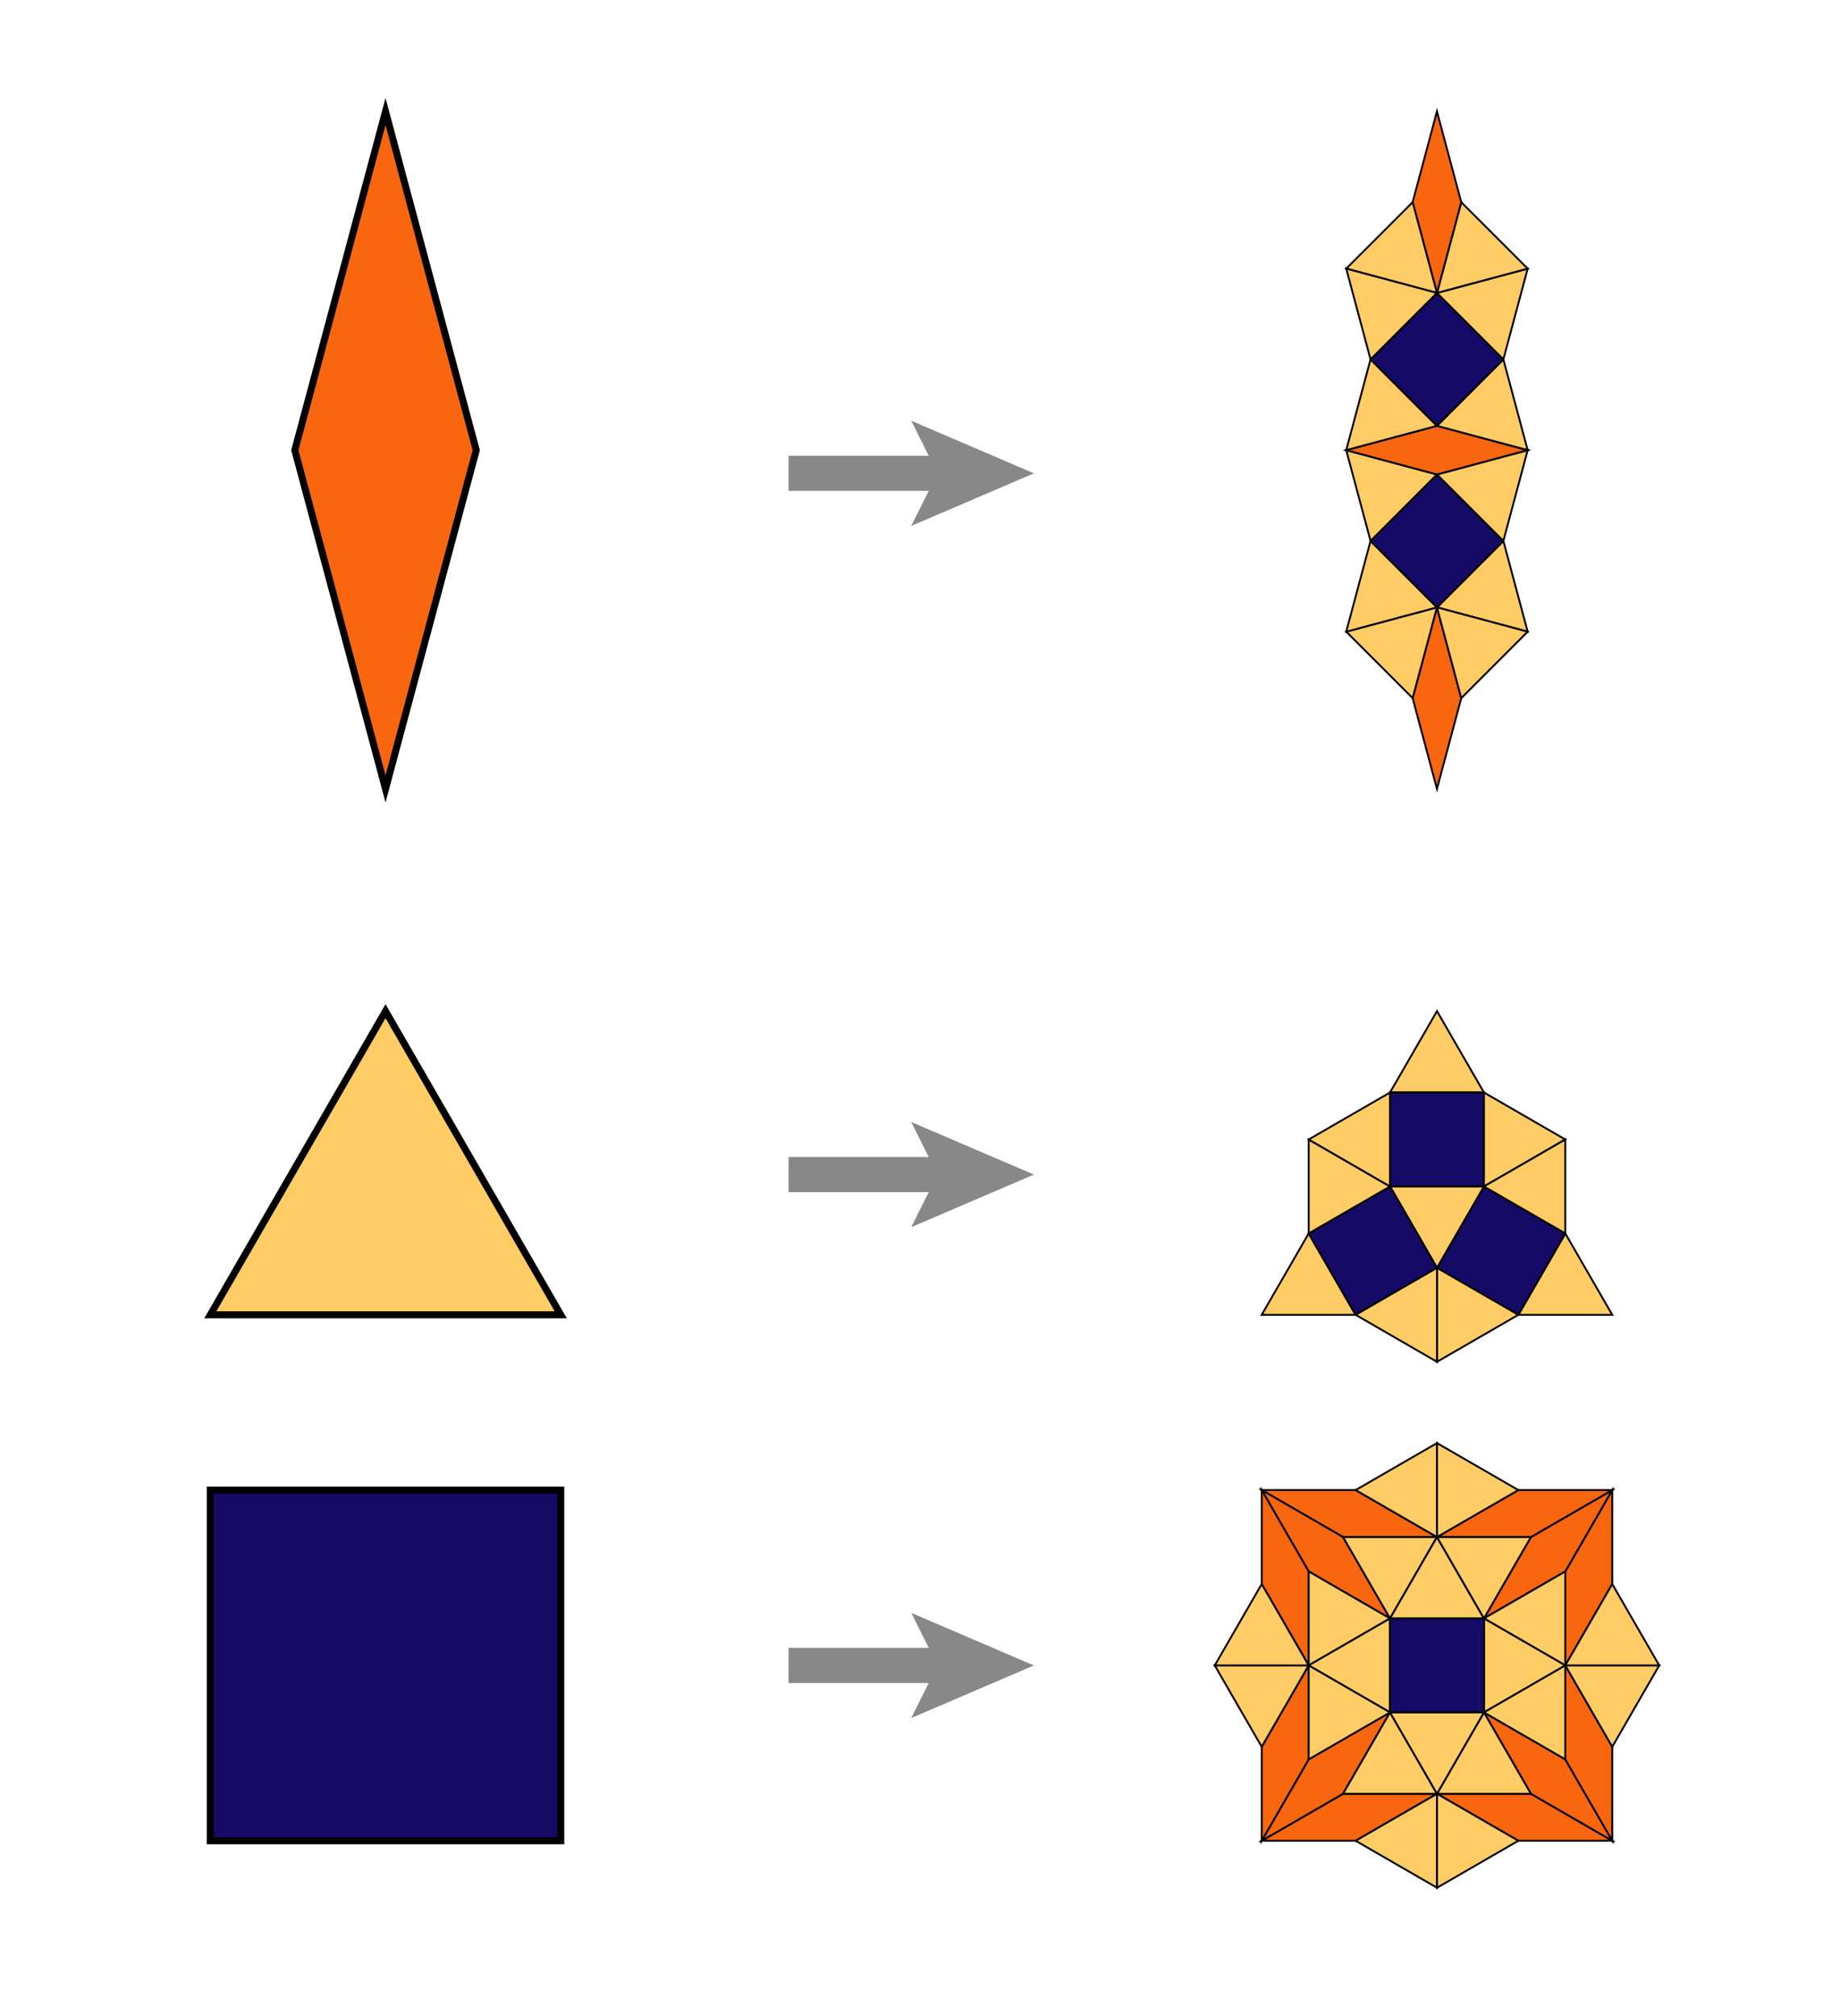
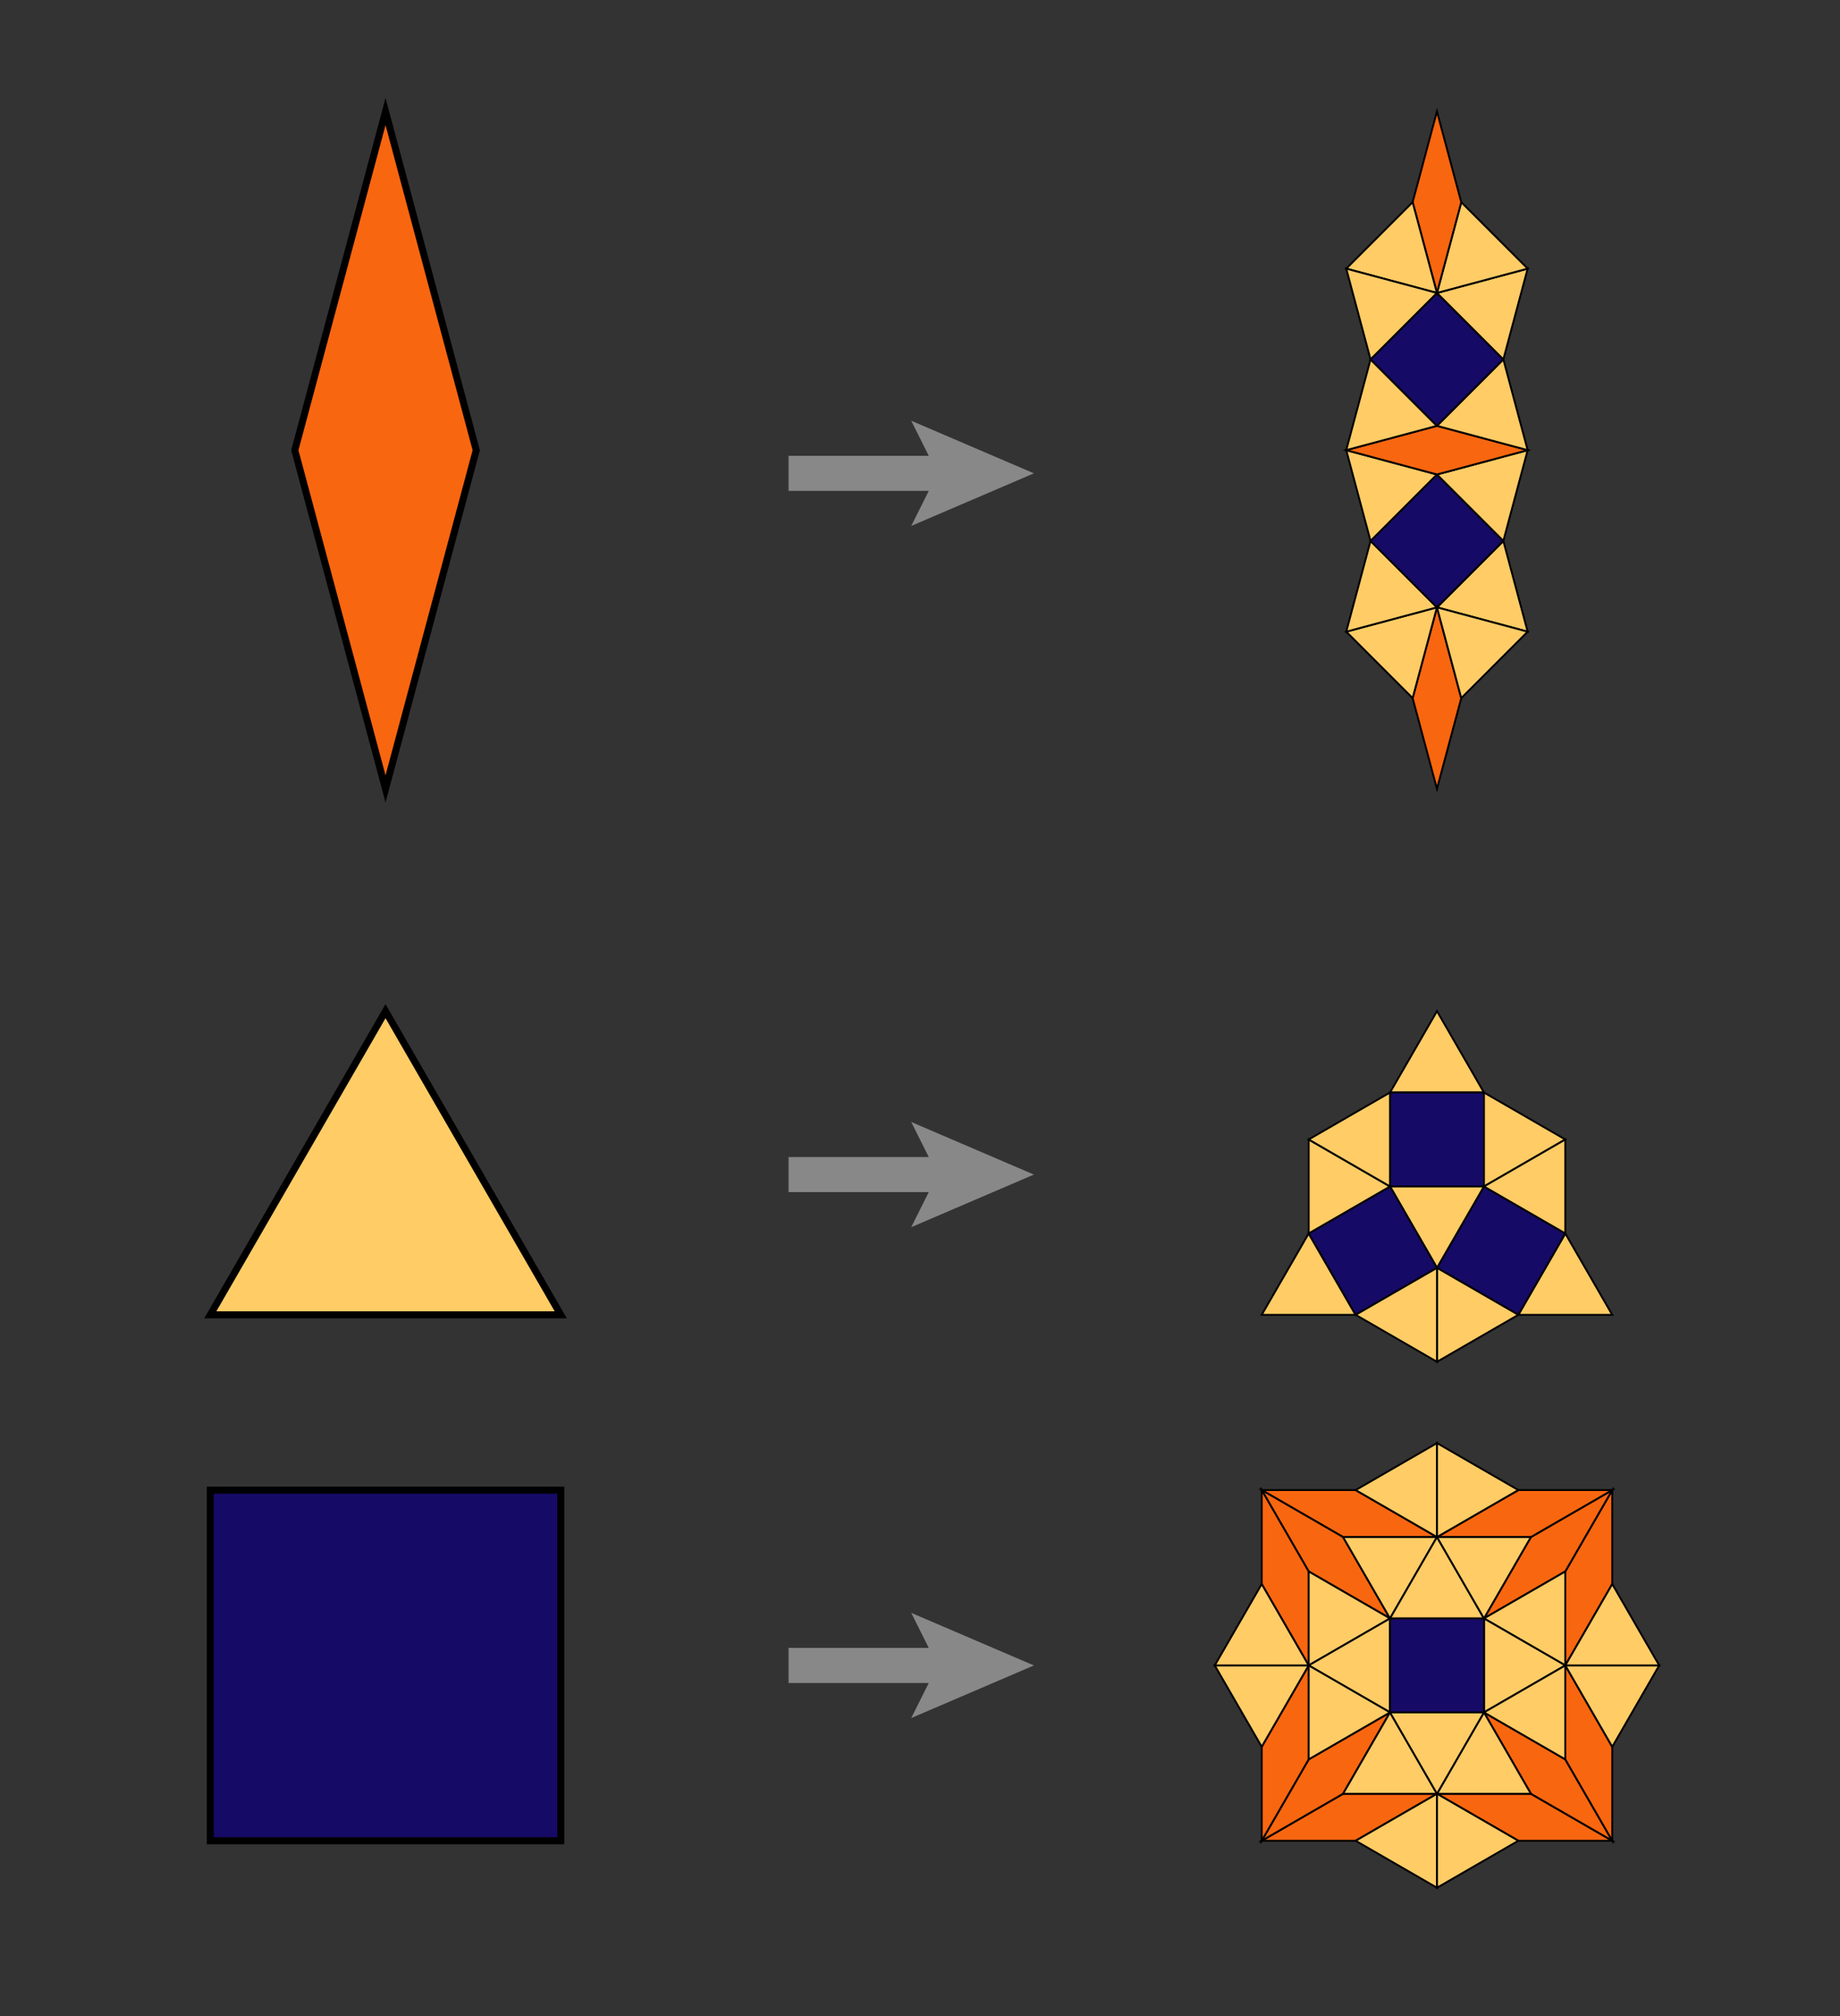
<svg xmlns="http://www.w3.org/2000/svg" xmlns:xlink="http://www.w3.org/1999/xlink" width="525" height="575">
  <rect width="100%" height="100%" fill="#333333" stroke="none" />
  <defs>
    <path id="pfeil" d="M 0,5 40,5 35,15 70,0 35,-15 40,-5 0,-5 z" style="fill:#888888;stroke-width:0" />
-     <rect id="whitebg" x="0" y="0" width="1000" height="1000" style="fill:#ffffff;stroke-width:0" />
    <path id="Dreieck" d="m 0,0 100,0 -50,86.603 z" style="fill:#ffcc66;stroke:#000000;stroke-width:2;stroke-linecap:butt" />
    <g id="Raute" transform="scale(1)">
      <path id="RauteIN" d="m 0,0 100,0 86.603,50 -100,0 z" style="fill:#f96610;stroke:#000000;stroke-width:2;stroke-linecap:butt" />
    </g>
    <path id="Quadrat" d="m 0,0 100,0 0,100 -100,0 z" style="fill:#160A67;stroke:#000000;stroke-width:2;stroke-linecap:butt" />
    <g id="Dreieck-R01" transform="scale(0.268)">
      <use xlink:href="#Dreieck" transform="translate(0,00) rotate(0)" />
      <use xlink:href="#Dreieck" transform="translate(373.205,00) rotate(120)" />
      <use xlink:href="#Dreieck" transform="translate(186.603,323.205) rotate(240)" />
      <use xlink:href="#Dreieck" transform="translate(86.603,50) rotate(0)" />
      <use xlink:href="#Quadrat" transform="translate(186.603,50) rotate(330)" />
      <use xlink:href="#Quadrat" transform="translate(136.603,136.603) rotate(0)" />
      <use xlink:href="#Dreieck" transform="translate(186.603,50) rotate(60)" />
      <use xlink:href="#Quadrat" transform="translate(186.603,50) rotate(120)" />
      <use xlink:href="#Dreieck" transform="translate(273.205,00) rotate(150)" />
      <use xlink:href="#Dreieck" transform="translate(100,00) rotate(330)" />
      <use xlink:href="#Dreieck" transform="translate(50,86.603) rotate(30)" />
      <use xlink:href="#Dreieck" transform="translate(136.603,236.603) rotate(210)" />
      <use xlink:href="#Dreieck" transform="translate(236.603,136.603) rotate(30)" />
      <use xlink:href="#Dreieck" transform="translate(236.603,136.603) rotate(330)" />
    </g>
    <g id="Raute-R01" transform="scale(0.268)">
      <use xlink:href="#Raute" transform="translate(0,00) rotate(0)" />
      <use xlink:href="#Dreieck" transform="translate(86.603,50) rotate(0)" />
      <use xlink:href="#Dreieck" transform="translate(186.603,50) rotate(60)" />
      <use xlink:href="#Dreieck" transform="translate(273.205,00) rotate(150)" />
      <use xlink:href="#Dreieck" transform="translate(100,00) rotate(330)" />
      <use xlink:href="#Quadrat" transform="translate(186.603,50) rotate(330)" />
      <use xlink:href="#Dreieck" transform="translate(273.205,00) rotate(0)" />
      <use xlink:href="#Dreieck" transform="translate(236.603,136.603) rotate(330)" />
      <use xlink:href="#Raute" transform="translate(373.205,00) rotate(90)" />
      <use xlink:href="#Dreieck" transform="translate(373.205,00) rotate(30)" />
      <use xlink:href="#Dreieck" transform="translate(323.205,186.603) rotate(300)" />
      <use xlink:href="#Quadrat" transform="translate(373.205,100) rotate(330)" />
      <use xlink:href="#Dreieck" transform="translate(459.808,50) rotate(0)" />
      <use xlink:href="#Dreieck" transform="translate(559.808,50) rotate(60)" />
      <use xlink:href="#Raute" transform="translate(509.808,136.603) rotate(0)" />
      <use xlink:href="#Dreieck" transform="translate(509.808,136.603) rotate(30)" />
      <use xlink:href="#Dreieck" transform="translate(509.808,136.603) rotate(90)" />
    </g>
    <g id="Quadrat-R01" transform="scale(0.268)">
      <use xlink:href="#Raute" transform="translate(0,00) rotate(0)" />
      <use xlink:href="#Raute" transform="translate(0,00) rotate(30)" />
      <use xlink:href="#Raute" transform="translate(0,00) rotate(60)" />
      <use xlink:href="#Raute" transform="translate(373.205,00) rotate(150)" />
      <use xlink:href="#Raute" transform="translate(373.205,00) rotate(120)" />
      <use xlink:href="#Raute" transform="translate(373.205,00) rotate(90)" />
      <use xlink:href="#Raute" transform="translate(373.205,373.205) rotate(240)" />
      <use xlink:href="#Raute" transform="translate(373.205,373.205) rotate(210)" />
      <use xlink:href="#Raute" transform="translate(373.205,373.205) rotate(180)" />
      <use xlink:href="#Raute" transform="translate(0,373.205) rotate(330)" />
      <use xlink:href="#Raute" transform="translate(0,373.205) rotate(300)" />
      <use xlink:href="#Raute" transform="translate(0,373.205) rotate(270)" />
      <use xlink:href="#Dreieck" transform="translate(100,0) rotate(330)" />
      <use xlink:href="#Dreieck" transform="translate(273.205,0) rotate(150)" />
      <use xlink:href="#Dreieck" transform="translate(100,373.205) rotate(330)" />
      <use xlink:href="#Dreieck" transform="translate(273.205,373.205) rotate(150)" />
      <use xlink:href="#Dreieck" transform="translate(0,100) rotate(60)" />
      <use xlink:href="#Dreieck" transform="translate(0,273.205) rotate(240)" />
      <use xlink:href="#Dreieck" transform="translate(373.205,100) rotate(60)" />
      <use xlink:href="#Dreieck" transform="translate(373.205,273.205) rotate(240)" />
      <use xlink:href="#Dreieck" transform="translate(86.603,50) rotate(0)" />
      <use xlink:href="#Dreieck" transform="translate(186.603,50) rotate(0)" />
      <use xlink:href="#Dreieck" transform="translate(186.603,50) rotate(60)" />
      <use xlink:href="#Dreieck" transform="translate(50,186.603) rotate(30)" />
      <use xlink:href="#Dreieck" transform="translate(50,186.603) rotate(330)" />
      <use xlink:href="#Dreieck" transform="translate(50,186.603) rotate(270)" />
      <use xlink:href="#Dreieck" transform="translate(186.603,323.205) rotate(180)" />
      <use xlink:href="#Dreieck" transform="translate(186.603,323.205) rotate(240)" />
      <use xlink:href="#Dreieck" transform="translate(186.603,323.205) rotate(300)" />
      <use xlink:href="#Dreieck" transform="translate(323.205,186.603) rotate(90)" />
      <use xlink:href="#Dreieck" transform="translate(323.205,186.603) rotate(150)" />
      <use xlink:href="#Dreieck" transform="translate(323.205,186.603) rotate(210)" />
      <use xlink:href="#Quadrat" transform="translate(136.603,136.603) rotate(0)" />
    </g>
    <g id="Dreieck-R02" transform="scale(0.268)">
      <use xlink:href="#Dreieck-R01" transform="translate(0,00) rotate(0)" />
      <use xlink:href="#Dreieck-R01" transform="translate(373.205,00) rotate(120)" />
      <use xlink:href="#Dreieck-R01" transform="translate(186.603,323.205) rotate(240)" />
      <use xlink:href="#Dreieck-R01" transform="translate(86.603,50) rotate(0)" />
      <use xlink:href="#Quadrat-R01" transform="translate(186.603,50) rotate(330)" />
      <use xlink:href="#Quadrat-R01" transform="translate(136.603,136.603) rotate(0)" />
      <use xlink:href="#Dreieck-R01" transform="translate(186.603,50) rotate(60)" />
      <use xlink:href="#Quadrat-R01" transform="translate(186.603,50) rotate(120)" />
      <use xlink:href="#Dreieck-R01" transform="translate(273.205,00) rotate(150)" />
      <use xlink:href="#Dreieck-R01" transform="translate(100,00) rotate(330)" />
      <use xlink:href="#Dreieck-R01" transform="translate(50,86.603) rotate(30)" />
      <use xlink:href="#Dreieck-R01" transform="translate(136.603,236.603) rotate(210)" />
      <use xlink:href="#Dreieck-R01" transform="translate(236.603,136.603) rotate(30)" />
      <use xlink:href="#Dreieck-R01" transform="translate(236.603,136.603) rotate(330)" />
    </g>
    <g id="Raute-R02" transform="scale(0.268)">
      <use xlink:href="#Raute-R01" transform="translate(0,00) rotate(0)" />
      <use xlink:href="#Dreieck-R01" transform="translate(86.603,50) rotate(0)" />
      <use xlink:href="#Dreieck-R01" transform="translate(186.603,50) rotate(60)" />
      <use xlink:href="#Dreieck-R01" transform="translate(273.205,00) rotate(150)" />
      <use xlink:href="#Dreieck-R01" transform="translate(100,00) rotate(330)" />
      <use xlink:href="#Quadrat-R01" transform="translate(186.603,50) rotate(330)" />
      <use xlink:href="#Dreieck-R01" transform="translate(273.205,00) rotate(0)" />
      <use xlink:href="#Dreieck-R01" transform="translate(236.603,136.603) rotate(330)" />
      <use xlink:href="#Raute-R01" transform="translate(373.205,00) rotate(90)" />
      <use xlink:href="#Dreieck-R01" transform="translate(373.205,00) rotate(30)" />
      <use xlink:href="#Dreieck-R01" transform="translate(323.205,186.603) rotate(300)" />
      <use xlink:href="#Quadrat-R01" transform="translate(373.205,100) rotate(330)" />
      <use xlink:href="#Dreieck-R01" transform="translate(459.808,50) rotate(0)" />
      <use xlink:href="#Dreieck-R01" transform="translate(559.808,50) rotate(60)" />
      <use xlink:href="#Raute-R01" transform="translate(509.808,136.603) rotate(0)" />
      <use xlink:href="#Dreieck-R01" transform="translate(509.808,136.603) rotate(30)" />
      <use xlink:href="#Dreieck-R01" transform="translate(509.808,136.603) rotate(90)" />
    </g>
    <g id="Quadrat-R02" transform="scale(0.268)">
      <use xlink:href="#Raute-R01" transform="translate(0,00) rotate(0)" />
      <use xlink:href="#Raute-R01" transform="translate(0,00) rotate(30)" />
      <use xlink:href="#Raute-R01" transform="translate(0,00) rotate(60)" />
      <use xlink:href="#Raute-R01" transform="translate(373.205,00) rotate(150)" />
      <use xlink:href="#Raute-R01" transform="translate(373.205,00) rotate(120)" />
      <use xlink:href="#Raute-R01" transform="translate(373.205,00) rotate(90)" />
      <use xlink:href="#Raute-R01" transform="translate(373.205,373.205) rotate(240)" />
      <use xlink:href="#Raute-R01" transform="translate(373.205,373.205) rotate(210)" />
      <use xlink:href="#Raute-R01" transform="translate(373.205,373.205) rotate(180)" />
      <use xlink:href="#Raute-R01" transform="translate(0,373.205) rotate(330)" />
      <use xlink:href="#Raute-R01" transform="translate(0,373.205) rotate(300)" />
      <use xlink:href="#Raute-R01" transform="translate(0,373.205) rotate(270)" />
      <use xlink:href="#Dreieck-R01" transform="translate(100,0) rotate(330)" />
      <use xlink:href="#Dreieck-R01" transform="translate(273.205,0) rotate(150)" />
      <use xlink:href="#Dreieck-R01" transform="translate(100,373.205) rotate(330)" />
      <use xlink:href="#Dreieck-R01" transform="translate(273.205,373.205) rotate(150)" />
      <use xlink:href="#Dreieck-R01" transform="translate(0,100) rotate(60)" />
      <use xlink:href="#Dreieck-R01" transform="translate(0,273.205) rotate(240)" />
      <use xlink:href="#Dreieck-R01" transform="translate(373.205,100) rotate(60)" />
      <use xlink:href="#Dreieck-R01" transform="translate(373.205,273.205) rotate(240)" />
      <use xlink:href="#Dreieck-R01" transform="translate(86.603,50) rotate(0)" />
      <use xlink:href="#Dreieck-R01" transform="translate(186.603,50) rotate(0)" />
      <use xlink:href="#Dreieck-R01" transform="translate(186.603,50) rotate(60)" />
      <use xlink:href="#Dreieck-R01" transform="translate(50,186.603) rotate(30)" />
      <use xlink:href="#Dreieck-R01" transform="translate(50,186.603) rotate(330)" />
      <use xlink:href="#Dreieck-R01" transform="translate(50,186.603) rotate(270)" />
      <use xlink:href="#Dreieck-R01" transform="translate(186.603,323.205) rotate(180)" />
      <use xlink:href="#Dreieck-R01" transform="translate(186.603,323.205) rotate(240)" />
      <use xlink:href="#Dreieck-R01" transform="translate(186.603,323.205) rotate(300)" />
      <use xlink:href="#Dreieck-R01" transform="translate(323.205,186.603) rotate(90)" />
      <use xlink:href="#Dreieck-R01" transform="translate(323.205,186.603) rotate(150)" />
      <use xlink:href="#Dreieck-R01" transform="translate(323.205,186.603) rotate(210)" />
      <use xlink:href="#Quadrat-R01" transform="translate(136.603,136.603) rotate(0)" />
    </g>
    <g id="Dreieck-R03" transform="scale(0.268)">
      <use xlink:href="#Dreieck-R02" transform="translate(0,00) rotate(0)" />
      <use xlink:href="#Dreieck-R02" transform="translate(373.205,00) rotate(120)" />
      <use xlink:href="#Dreieck-R02" transform="translate(186.603,323.205) rotate(240)" />
      <use xlink:href="#Dreieck-R02" transform="translate(86.603,50) rotate(0)" />
      <use xlink:href="#Quadrat-R02" transform="translate(186.603,50) rotate(330)" />
      <use xlink:href="#Quadrat-R02" transform="translate(136.603,136.603) rotate(0)" />
      <use xlink:href="#Dreieck-R02" transform="translate(186.603,50) rotate(60)" />
      <use xlink:href="#Quadrat-R02" transform="translate(186.603,50) rotate(120)" />
      <use xlink:href="#Dreieck-R02" transform="translate(273.205,00) rotate(150)" />
      <use xlink:href="#Dreieck-R02" transform="translate(100,00) rotate(330)" />
      <use xlink:href="#Dreieck-R02" transform="translate(50,86.603) rotate(30)" />
      <use xlink:href="#Dreieck-R02" transform="translate(136.603,236.603) rotate(210)" />
      <use xlink:href="#Dreieck-R02" transform="translate(236.603,136.603) rotate(30)" />
      <use xlink:href="#Dreieck-R02" transform="translate(236.603,136.603) rotate(330)" />
    </g>
    <g id="Raute-R03" transform="scale(0.268)">
      <use xlink:href="#Raute-R02" transform="translate(0,00) rotate(0)" />
      <use xlink:href="#Dreieck-R02" transform="translate(86.603,50) rotate(0)" />
      <use xlink:href="#Dreieck-R02" transform="translate(186.603,50) rotate(60)" />
      <use xlink:href="#Dreieck-R02" transform="translate(273.205,00) rotate(150)" />
      <use xlink:href="#Dreieck-R02" transform="translate(100,00) rotate(330)" />
      <use xlink:href="#Quadrat-R02" transform="translate(186.603,50) rotate(330)" />
      <use xlink:href="#Dreieck-R02" transform="translate(273.205,00) rotate(0)" />
      <use xlink:href="#Dreieck-R02" transform="translate(236.603,136.603) rotate(330)" />
      <use xlink:href="#Raute-R02" transform="translate(373.205,00) rotate(90)" />
      <use xlink:href="#Dreieck-R02" transform="translate(373.205,00) rotate(30)" />
      <use xlink:href="#Dreieck-R02" transform="translate(323.205,186.603) rotate(300)" />
      <use xlink:href="#Quadrat-R02" transform="translate(373.205,100) rotate(330)" />
      <use xlink:href="#Dreieck-R02" transform="translate(459.808,50) rotate(0)" />
      <use xlink:href="#Dreieck-R02" transform="translate(559.808,50) rotate(60)" />
      <use xlink:href="#Raute-R02" transform="translate(509.808,136.603) rotate(0)" />
      <use xlink:href="#Dreieck-R02" transform="translate(509.808,136.603) rotate(30)" />
      <use xlink:href="#Dreieck-R02" transform="translate(509.808,136.603) rotate(90)" />
    </g>
    <g id="Quadrat-R03" transform="scale(0.268)">
      <use xlink:href="#Raute-R02" transform="translate(0,00) rotate(0)" />
      <use xlink:href="#Raute-R02" transform="translate(0,00) rotate(30)" />
      <use xlink:href="#Raute-R02" transform="translate(0,00) rotate(60)" />
      <use xlink:href="#Raute-R02" transform="translate(373.205,00) rotate(150)" />
      <use xlink:href="#Raute-R02" transform="translate(373.205,00) rotate(120)" />
      <use xlink:href="#Raute-R02" transform="translate(373.205,00) rotate(90)" />
      <use xlink:href="#Raute-R02" transform="translate(373.205,373.205) rotate(240)" />
      <use xlink:href="#Raute-R02" transform="translate(373.205,373.205) rotate(210)" />
      <use xlink:href="#Raute-R02" transform="translate(373.205,373.205) rotate(180)" />
      <use xlink:href="#Raute-R02" transform="translate(0,373.205) rotate(330)" />
      <use xlink:href="#Raute-R02" transform="translate(0,373.205) rotate(300)" />
      <use xlink:href="#Raute-R02" transform="translate(0,373.205) rotate(270)" />
      <use xlink:href="#Dreieck-R02" transform="translate(100,0) rotate(330)" />
      <use xlink:href="#Dreieck-R02" transform="translate(273.205,0) rotate(150)" />
      <use xlink:href="#Dreieck-R02" transform="translate(100,373.205) rotate(330)" />
      <use xlink:href="#Dreieck-R02" transform="translate(273.205,373.205) rotate(150)" />
      <use xlink:href="#Dreieck-R02" transform="translate(0,100) rotate(60)" />
      <use xlink:href="#Dreieck-R02" transform="translate(0,273.205) rotate(240)" />
      <use xlink:href="#Dreieck-R02" transform="translate(373.205,100) rotate(60)" />
      <use xlink:href="#Dreieck-R02" transform="translate(373.205,273.205) rotate(240)" />
      <use xlink:href="#Dreieck-R02" transform="translate(86.603,50) rotate(0)" />
      <use xlink:href="#Dreieck-R02" transform="translate(186.603,50) rotate(0)" />
      <use xlink:href="#Dreieck-R02" transform="translate(186.603,50) rotate(60)" />
      <use xlink:href="#Dreieck-R02" transform="translate(50,186.603) rotate(30)" />
      <use xlink:href="#Dreieck-R02" transform="translate(50,186.603) rotate(330)" />
      <use xlink:href="#Dreieck-R02" transform="translate(50,186.603) rotate(270)" />
      <use xlink:href="#Dreieck-R02" transform="translate(186.603,323.205) rotate(180)" />
      <use xlink:href="#Dreieck-R02" transform="translate(186.603,323.205) rotate(240)" />
      <use xlink:href="#Dreieck-R02" transform="translate(186.603,323.205) rotate(300)" />
      <use xlink:href="#Dreieck-R02" transform="translate(323.205,186.603) rotate(90)" />
      <use xlink:href="#Dreieck-R02" transform="translate(323.205,186.603) rotate(150)" />
      <use xlink:href="#Dreieck-R02" transform="translate(323.205,186.603) rotate(210)" />
      <use xlink:href="#Quadrat-R02" transform="translate(136.603,136.603) rotate(0)" />
    </g>
  </defs>
  <use xlink:href="#whitebg" transform="translate(0,0) rotate(0)" />
  <g transform="translate(10,525) rotate(0) scale(1,-1)">
    <use xlink:href="#Quadrat-R01" transform="translate(350,0) rotate(0)" />
    <use xlink:href="#Dreieck-R01" transform="translate(350,150) rotate(0)" />
    <use xlink:href="#Raute-R01" transform="translate(400,300) rotate(75)" />
    <use xlink:href="#Quadrat" transform="translate(50,0) rotate(0)" />
    <use xlink:href="#Dreieck" transform="translate(50,150) rotate(0)" />
    <use xlink:href="#Raute" transform="translate(100,300) rotate(75)" />
    <use xlink:href="#pfeil" transform="translate(215,50)" />
    <use xlink:href="#pfeil" transform="translate(215,190)" />
    <use xlink:href="#pfeil" transform="translate(215,390)" />
  </g>
</svg>